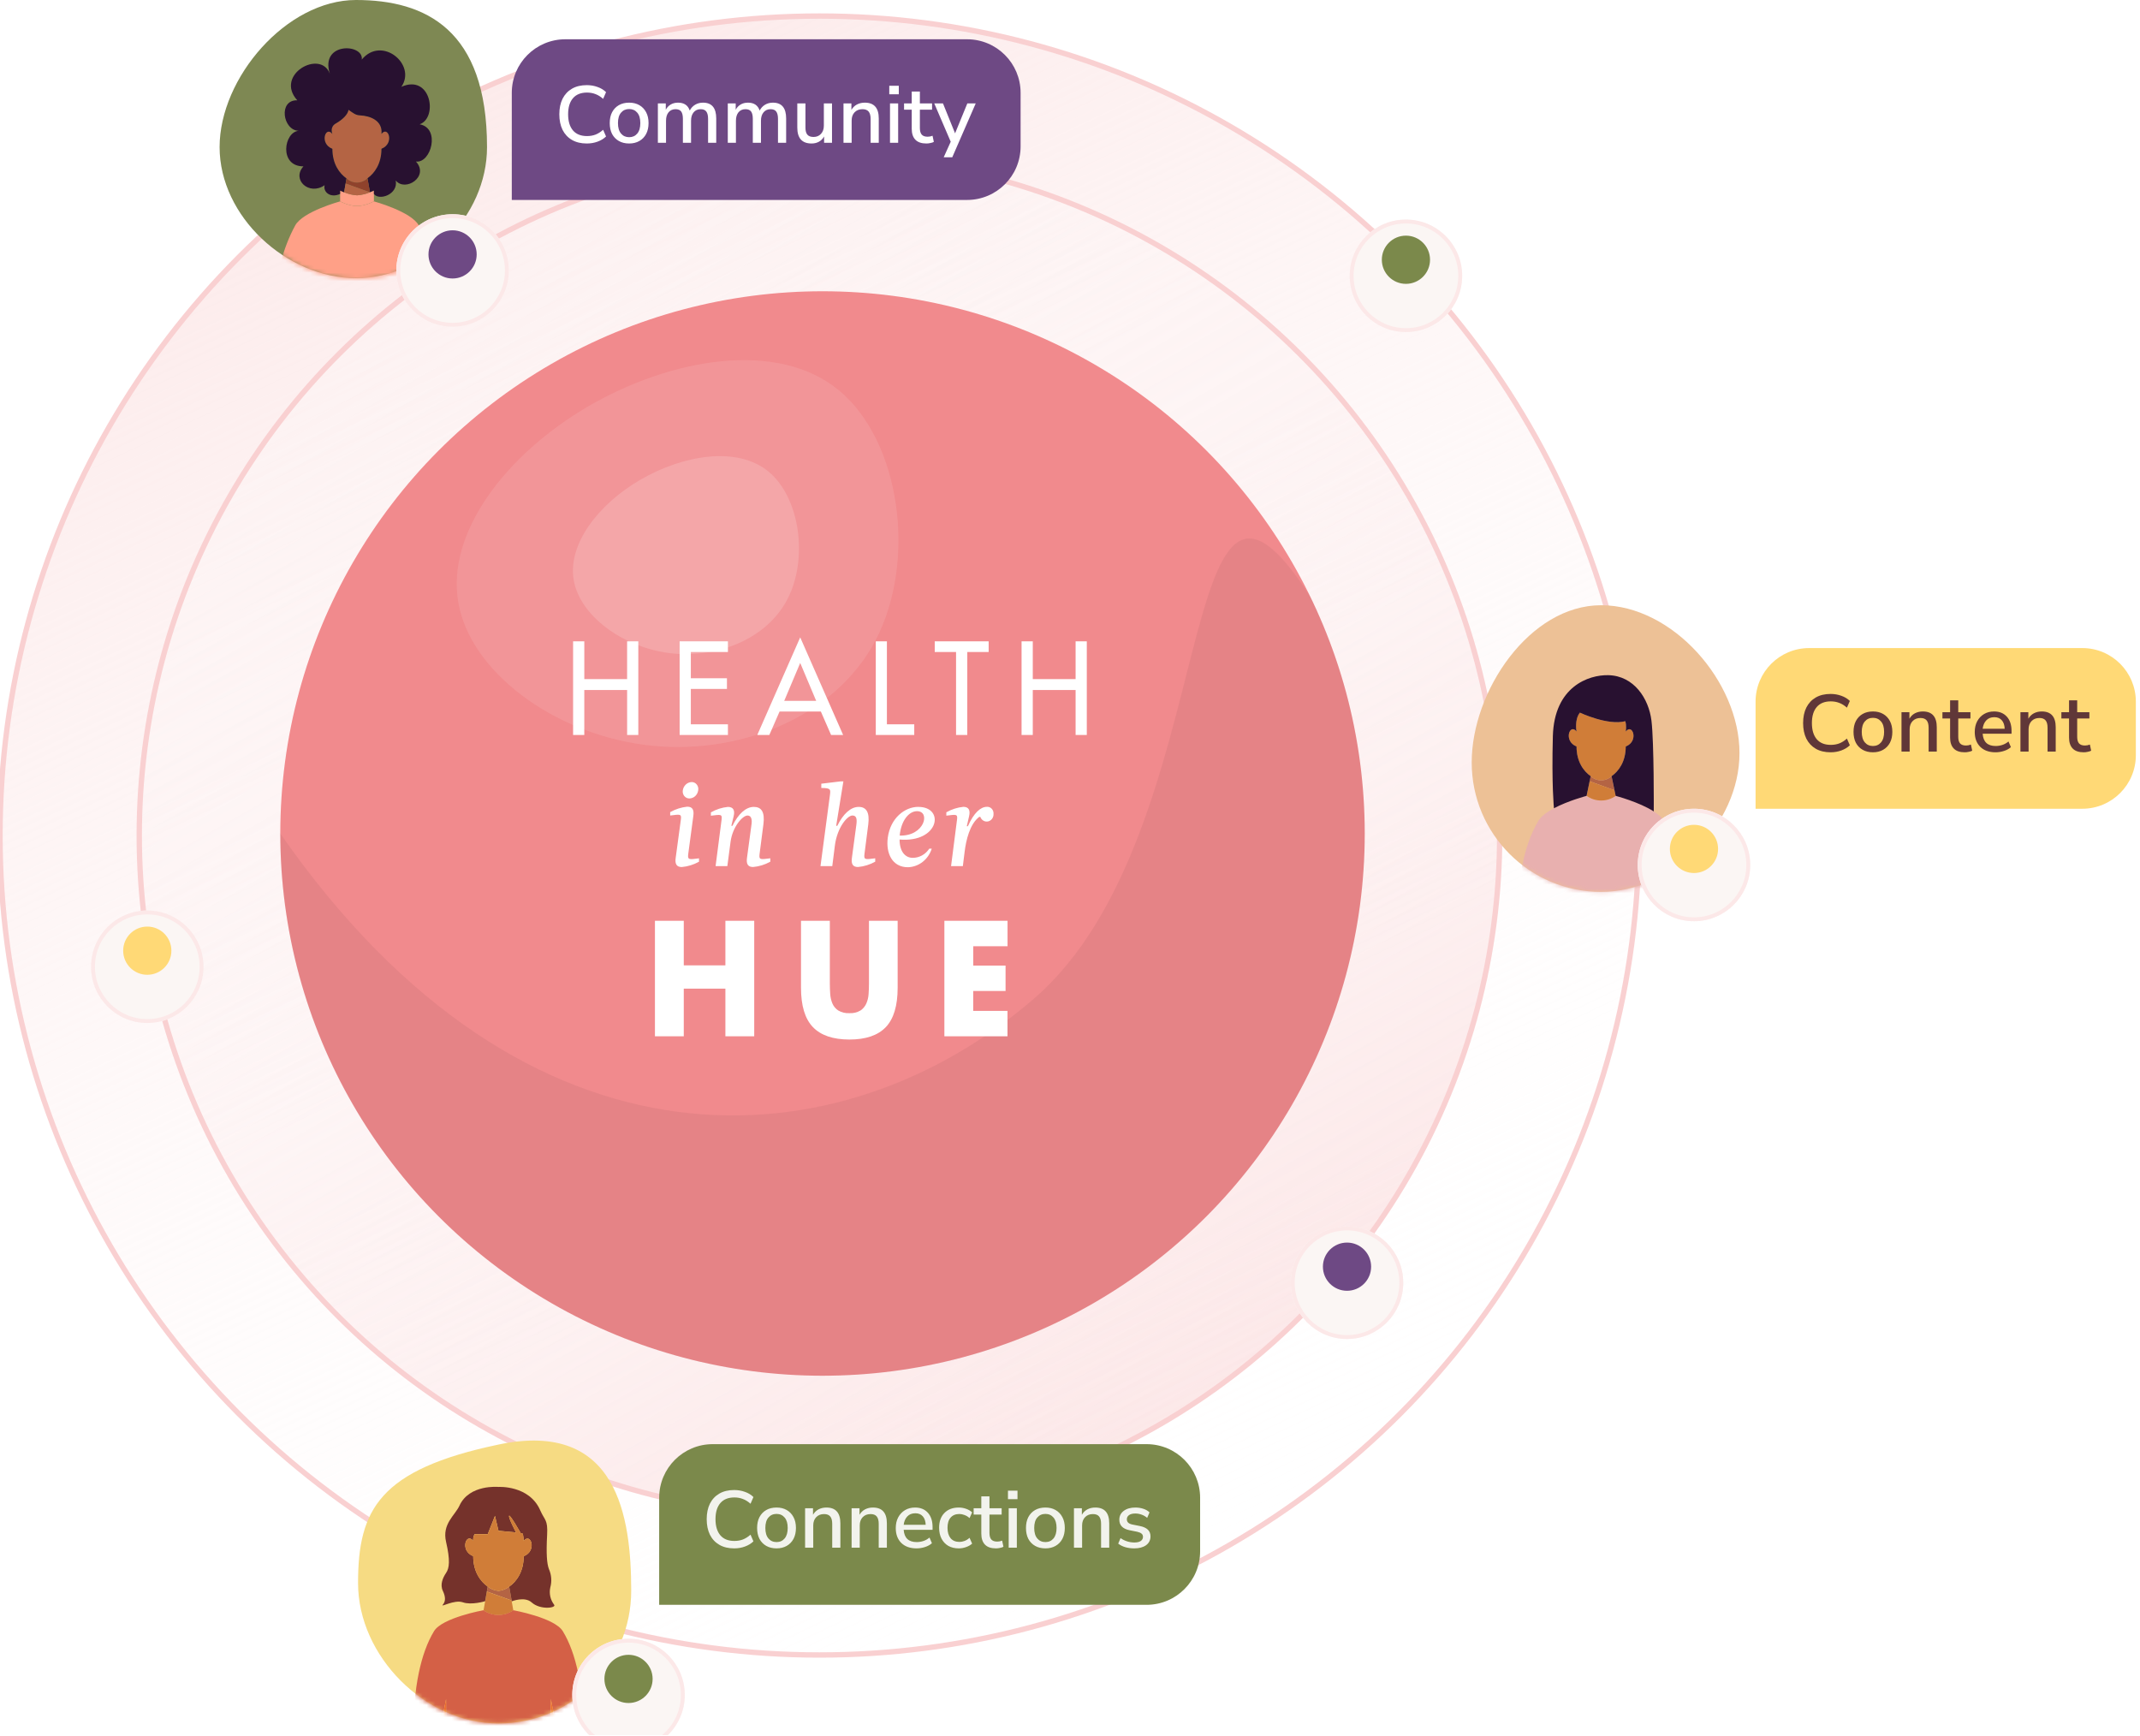
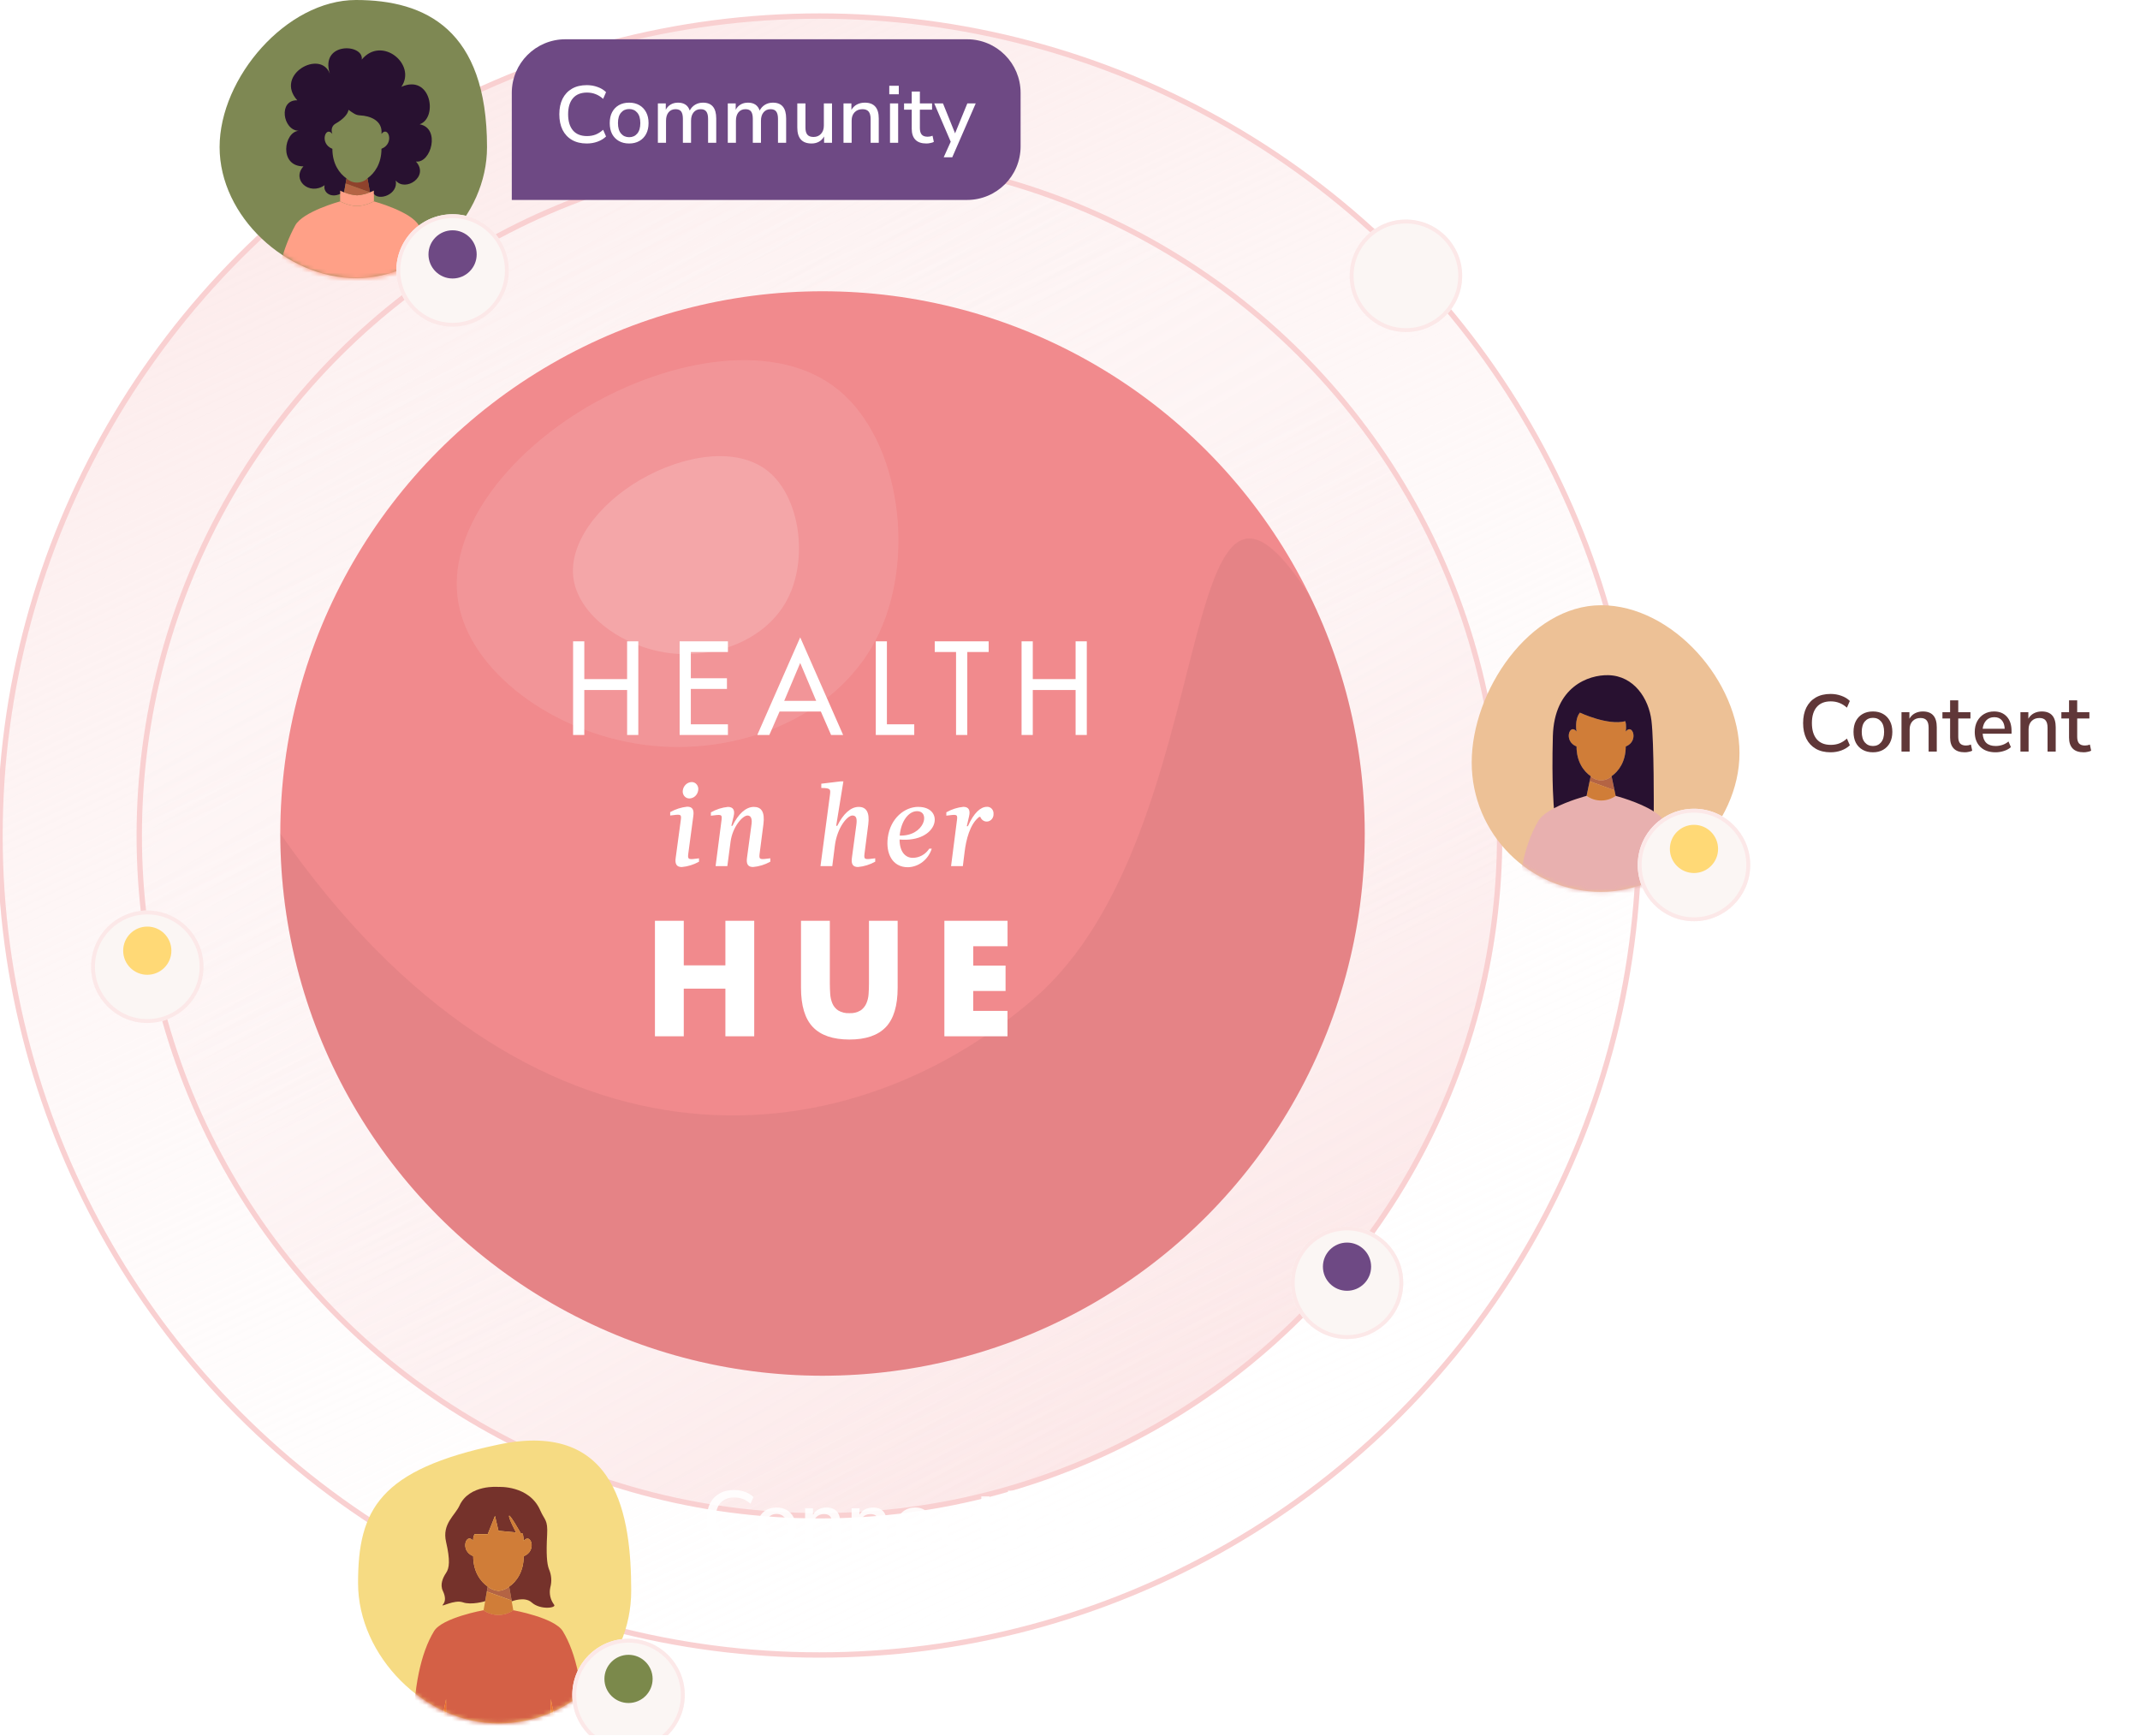
<svg xmlns="http://www.w3.org/2000/svg" width="514" height="417" viewBox="0 0 514 417" fill="none">
  <g clip-path="url(#clip0_7330_154332)">
    <circle cx="196.823" cy="200.678" r="196.823" fill="url(#paint0_linear_7330_154332)" fill-opacity="0.9" stroke="#F9D0D1" stroke-width="1.286" />
    <ellipse cx="196.823" cy="200.679" rx="163.376" ry="163.376" transform="rotate(90 196.823 200.679)" fill="url(#paint1_linear_7330_154332)" fill-opacity="0.5" stroke="#F9D0D1" stroke-width="1.286" />
    <circle cx="197.557" cy="200.191" r="130.235" fill="#F18A8D" />
    <path d="M210.334 153.707C200.505 172.605 176.743 181.726 154.951 178.918C133.028 176.115 113.012 161.45 110.083 144.721C107.153 127.991 121.441 109.193 141.309 97.593C161.308 85.989 186.757 81.588 201.502 93.759C216.315 105.993 220.226 134.741 210.334 153.707Z" fill="white" fill-opacity="0.1" />
    <path d="M189.112 143.953C184.082 153.625 171.92 158.293 160.767 156.856C149.547 155.422 139.303 147.916 137.803 139.354C136.304 130.792 143.616 121.171 153.785 115.234C164.021 109.295 177.045 107.043 184.592 113.272C192.173 119.533 194.175 134.246 189.112 143.953Z" fill="white" fill-opacity="0.16" />
    <path d="M327.792 200.192C327.792 272.119 269.484 330.428 197.557 330.428C125.63 330.428 67.322 272.119 67.322 200.192C126.711 285.584 201.967 279.796 248.278 239.916C294.589 200.036 281.082 90.69 314.793 143.434C323.121 160.58 327.792 179.834 327.792 200.192Z" fill="#603738" fill-opacity="0.08" />
    <path d="M228.433 208.021H231.265L231.685 204.621C232.03 201.777 232.946 197.9 235.199 196.2H235.461C235.6 196.59 235.867 196.915 236.212 197.114C236.558 197.313 236.959 197.374 237.342 197.285C237.726 197.196 238.067 196.964 238.304 196.63C238.54 196.296 238.656 195.884 238.63 195.467C238.645 195.238 238.613 195.008 238.536 194.793C238.459 194.579 238.339 194.385 238.184 194.225C238.029 194.065 237.843 193.943 237.64 193.868C237.436 193.792 237.219 193.765 237.004 193.788C235.564 193.788 233.911 195.188 232.471 198.45H232.209L232.76 196.046C233.105 194.58 232.657 193.788 231.382 193.788C229.952 193.935 228.564 194.381 227.297 195.1V195.906C229.625 195.628 230.052 195.467 229.866 196.859L228.433 208.021ZM220.262 194.829C223.562 194.829 222.067 200.875 216.094 200.692C216.431 197.072 218.319 194.829 220.262 194.829ZM220.551 193.796C217.355 193.796 213.868 196.449 213.234 201.183C212.738 204.95 214.309 208.293 218.057 208.293C219.328 208.265 220.56 207.823 221.586 207.026C222.613 206.229 223.384 205.115 223.797 203.836H223.197C222.75 204.519 222.155 205.075 221.461 205.458C220.767 205.841 219.996 206.039 219.215 206.035C217.485 206.035 216.066 204.613 216.066 201.638C225.581 202.444 227.021 193.803 220.579 193.803L220.551 193.796ZM208.549 197.988C208.915 195.056 208.046 193.803 206.241 193.803C204.326 193.803 202.521 195.481 201.101 198.347H200.84L202.569 187.676H201.88L197.264 188.233V189.259C199.627 189.259 199.496 189.625 199.331 191.018L197.071 208.021H199.903L200.53 203.06C201.081 198.765 203.513 195.87 204.746 195.87C205.69 195.87 205.876 196.647 205.69 198.068L204.615 206.042C204.409 207.508 204.829 208.241 206.083 208.241C207.527 208.112 208.933 207.676 210.217 206.959V206.152C207.888 206.431 207.461 206.57 207.626 205.178L208.549 197.988ZM183.36 197.988C183.76 194.924 182.816 193.803 181.059 193.803C179.144 193.803 177.338 195.481 175.919 198.347H175.657L176.209 196.06C176.574 194.594 176.105 193.803 174.831 193.803C173.401 193.95 172.012 194.396 170.745 195.115V195.921C173.074 195.642 173.501 195.481 173.315 196.874L171.875 208.021H174.7L175.464 202.224C175.933 198.559 178.372 195.87 179.55 195.87C180.57 195.87 180.652 197.064 180.494 198.068L179.419 206.042C179.213 207.508 179.626 208.241 180.887 208.241C182.331 208.112 183.737 207.676 185.021 206.959V206.152C182.692 206.431 182.265 206.57 182.43 205.178L183.36 197.988ZM162.291 206.05C162.084 207.516 162.505 208.249 163.759 208.249C165.203 208.119 166.609 207.683 167.893 206.966V206.16C165.557 206.438 165.137 206.578 165.295 205.185L166.528 195.987C166.735 194.477 166.315 193.752 165.061 193.752C163.629 193.899 162.238 194.345 160.968 195.063V195.87C163.304 195.591 163.724 195.43 163.538 196.822L162.291 206.05ZM164 189.816C163.96 190.06 163.971 190.311 164.034 190.551C164.097 190.79 164.209 191.011 164.362 191.199C164.515 191.386 164.705 191.535 164.919 191.634C165.133 191.733 165.365 191.781 165.598 191.773C166.109 191.763 166.601 191.562 166.986 191.203C167.37 190.845 167.623 190.354 167.7 189.816C167.743 189.572 167.734 189.321 167.675 189.082C167.615 188.842 167.506 188.619 167.356 188.43C167.205 188.24 167.017 188.089 166.805 187.986C166.593 187.884 166.362 187.833 166.129 187.837C165.613 187.852 165.118 188.058 164.73 188.419C164.341 188.78 164.083 189.274 164 189.816Z" fill="white" />
    <path d="M241.998 221.159H226.827V248.904H241.986V242.796H233.752V238.01H241.524V231.919H233.764V227.267H241.998V221.159ZM192.39 221.159V237.24C192.39 241.558 193.345 244.709 195.254 246.695C197.164 248.681 200.084 249.675 204.015 249.678C207.949 249.678 210.864 248.684 212.76 246.695C214.656 244.706 215.604 241.555 215.604 237.24V221.159H208.715V236.245C208.715 237.056 208.687 237.88 208.626 238.73C208.579 239.523 208.394 240.302 208.08 241.026C207.775 241.71 207.29 242.29 206.682 242.7C205.871 243.177 204.945 243.4 204.015 243.344C203.08 243.399 202.15 243.175 201.332 242.7C200.718 242.298 200.231 241.716 199.934 241.026C199.631 240.299 199.452 239.521 199.404 238.73C199.348 237.893 199.315 237.056 199.315 236.245V221.159H192.39ZM164.233 221.159H157.308V248.904H164.233V237.458H174.23V248.904H181.155V221.159H174.23V231.865H164.233V221.159Z" fill="white" />
    <path d="M248.062 163.106V154.037H245.367V176.535H248.062V165.725H258.345V176.527H261.036V154.037H258.345V163.106H248.062ZM232.332 156.605H237.462V154.037H224.511V156.605H229.633V176.535H232.324L232.332 156.605ZM213.023 154.037H210.352V176.535H219.591V173.967H213.023V154.037ZM196.036 168.332H188.36L192.2 159.228L196.036 168.332ZM197.157 170.896L199.619 176.535H202.511L192.2 153.083L181.885 176.535H184.781L187.243 170.896H197.157ZM163.239 176.535H174.839V173.967H165.93V165.466H174.602V162.901H165.93V156.605H174.839V154.037H163.239V176.535ZM140.343 163.106V154.037H137.648V176.535H140.339V165.725H150.626V176.527H153.313V154.037H150.622V163.106H140.343Z" fill="white" />
    <g filter="url(#filter0_d_7330_154332)">
      <circle cx="35.377" cy="228.338" r="13.507" fill="#FBF6F4" />
      <circle cx="35.377" cy="228.338" r="13.04" stroke="#FCE8E8" stroke-width="0.934" />
    </g>
    <circle cx="35.376" cy="228.337" r="5.789" fill="#FFD976" />
-     <path d="M158.324 359.724C158.324 352.619 164.084 346.859 171.188 346.859H275.389C282.493 346.859 288.253 352.619 288.253 359.724V372.588C288.253 379.693 282.493 385.452 275.389 385.452H158.324V359.724Z" fill="#7B894B" />
-     <path d="M176.331 371.893C174.948 371.893 173.766 371.609 172.784 371.04C171.801 370.472 171.045 369.664 170.515 368.617C169.998 367.557 169.74 366.31 169.74 364.875C169.74 363.441 169.998 362.2 170.515 361.153C171.045 360.106 171.801 359.299 172.784 358.73C173.766 358.161 174.948 357.877 176.331 357.877C177.262 357.877 178.128 358.026 178.929 358.323C179.743 358.607 180.422 359.021 180.965 359.563L180.267 361.173C179.672 360.643 179.058 360.261 178.425 360.029C177.805 359.783 177.126 359.66 176.39 359.66C174.916 359.66 173.792 360.113 173.016 361.017C172.241 361.922 171.853 363.208 171.853 364.875C171.853 366.543 172.241 367.835 173.016 368.753C173.792 369.657 174.916 370.11 176.39 370.11C177.126 370.11 177.805 369.993 178.425 369.761C179.058 369.515 179.672 369.127 180.267 368.598L180.965 370.207C180.422 370.737 179.743 371.15 178.929 371.447C178.128 371.745 177.262 371.893 176.331 371.893ZM186.521 371.893C185.565 371.893 184.738 371.693 184.04 371.292C183.342 370.892 182.799 370.329 182.411 369.606C182.037 368.869 181.849 367.997 181.849 366.988C181.849 365.98 182.037 365.114 182.411 364.391C182.799 363.654 183.342 363.085 184.04 362.685C184.738 362.284 185.565 362.084 186.521 362.084C187.452 362.084 188.266 362.284 188.964 362.685C189.662 363.085 190.205 363.654 190.592 364.391C190.98 365.114 191.174 365.98 191.174 366.988C191.174 367.997 190.98 368.869 190.592 369.606C190.205 370.329 189.662 370.892 188.964 371.292C188.266 371.693 187.452 371.893 186.521 371.893ZM186.521 370.381C187.323 370.381 187.969 370.09 188.46 369.509C188.951 368.927 189.197 368.087 189.197 366.988C189.197 365.89 188.951 365.056 188.46 364.488C187.969 363.906 187.323 363.615 186.521 363.615C185.707 363.615 185.054 363.906 184.563 364.488C184.072 365.056 183.827 365.89 183.827 366.988C183.827 368.087 184.072 368.927 184.563 369.509C185.054 370.09 185.707 370.381 186.521 370.381ZM193.373 371.719V362.258H195.273V363.828C195.596 363.26 196.035 362.827 196.591 362.53C197.16 362.232 197.793 362.084 198.491 362.084C200.727 362.084 201.845 363.35 201.845 365.883V371.719H199.887V366C199.887 365.186 199.725 364.591 199.402 364.216C199.092 363.841 198.601 363.654 197.929 363.654C197.14 363.654 196.507 363.906 196.029 364.41C195.564 364.901 195.331 365.554 195.331 366.368V371.719H193.373ZM204.543 371.719V362.258H206.443V363.828C206.766 363.26 207.205 362.827 207.761 362.53C208.33 362.232 208.963 362.084 209.661 362.084C211.897 362.084 213.015 363.35 213.015 365.883V371.719H211.057V366C211.057 365.186 210.895 364.591 210.572 364.216C210.262 363.841 209.771 363.654 209.099 363.654C208.31 363.654 207.677 363.906 207.199 364.41C206.734 364.901 206.501 365.554 206.501 366.368V371.719H204.543ZM220.152 371.893C218.601 371.893 217.38 371.46 216.488 370.594C215.597 369.715 215.151 368.52 215.151 367.008C215.151 366.039 215.344 365.186 215.732 364.449C216.133 363.699 216.682 363.118 217.38 362.704C218.078 362.291 218.879 362.084 219.784 362.084C221.089 362.084 222.117 362.504 222.866 363.344C223.616 364.171 223.991 365.315 223.991 366.775V367.434H217.05C217.193 369.399 218.233 370.381 220.172 370.381C220.715 370.381 221.244 370.297 221.761 370.129C222.291 369.961 222.789 369.683 223.254 369.295L223.836 370.652C223.409 371.04 222.86 371.344 222.188 371.564C221.516 371.783 220.837 371.893 220.152 371.893ZM219.862 363.46C219.047 363.46 218.401 363.712 217.923 364.216C217.445 364.72 217.154 365.392 217.05 366.232H222.343C222.304 365.354 222.072 364.675 221.645 364.197C221.219 363.706 220.624 363.46 219.862 363.46ZM230.293 371.893C229.324 371.893 228.484 371.693 227.773 371.292C227.075 370.879 226.533 370.304 226.145 369.567C225.757 368.817 225.563 367.938 225.563 366.93C225.563 365.431 225.99 364.249 226.843 363.383C227.696 362.517 228.846 362.084 230.293 362.084C230.888 362.084 231.476 362.187 232.058 362.394C232.639 362.601 233.117 362.885 233.492 363.247L232.872 364.623C232.51 364.287 232.109 364.042 231.67 363.887C231.243 363.719 230.836 363.635 230.449 363.635C229.531 363.635 228.82 363.925 228.316 364.507C227.825 365.076 227.579 365.89 227.579 366.95C227.579 368.009 227.825 368.843 228.316 369.451C228.82 370.045 229.531 370.342 230.449 370.342C230.836 370.342 231.243 370.265 231.67 370.11C232.109 369.942 232.51 369.69 232.872 369.354L233.492 370.749C233.117 371.098 232.633 371.376 232.038 371.583C231.457 371.79 230.875 371.893 230.293 371.893ZM239.226 371.893C238.037 371.893 237.152 371.59 236.57 370.982C235.989 370.375 235.698 369.496 235.698 368.346V363.77H233.856V362.258H235.698V359.408H237.656V362.258H240.583V363.77H237.656V368.19C237.656 368.875 237.798 369.392 238.082 369.741C238.38 370.09 238.858 370.265 239.517 370.265C239.724 370.265 239.924 370.245 240.118 370.207C240.312 370.155 240.506 370.097 240.7 370.032L241.01 371.505C240.816 371.622 240.544 371.712 240.196 371.777C239.86 371.854 239.536 371.893 239.226 371.893ZM242.1 360.068V358.032H244.388V360.068H242.1ZM242.274 371.719V362.258H244.232V371.719H242.274ZM251.098 371.893C250.142 371.893 249.315 371.693 248.617 371.292C247.919 370.892 247.376 370.329 246.988 369.606C246.614 368.869 246.426 367.997 246.426 366.988C246.426 365.98 246.614 365.114 246.988 364.391C247.376 363.654 247.919 363.085 248.617 362.685C249.315 362.284 250.142 362.084 251.098 362.084C252.029 362.084 252.843 362.284 253.541 362.685C254.239 363.085 254.782 363.654 255.17 364.391C255.557 365.114 255.751 365.98 255.751 366.988C255.751 367.997 255.557 368.869 255.17 369.606C254.782 370.329 254.239 370.892 253.541 371.292C252.843 371.693 252.029 371.893 251.098 371.893ZM251.098 370.381C251.9 370.381 252.546 370.09 253.037 369.509C253.528 368.927 253.774 368.087 253.774 366.988C253.774 365.89 253.528 365.056 253.037 364.488C252.546 363.906 251.9 363.615 251.098 363.615C250.284 363.615 249.632 363.906 249.14 364.488C248.649 365.056 248.404 365.89 248.404 366.988C248.404 368.087 248.649 368.927 249.14 369.509C249.632 370.09 250.284 370.381 251.098 370.381ZM257.95 371.719V362.258H259.85V363.828C260.173 363.26 260.613 362.827 261.168 362.53C261.737 362.232 262.37 362.084 263.068 362.084C265.304 362.084 266.422 363.35 266.422 365.883V371.719H264.464V366C264.464 365.186 264.302 364.591 263.979 364.216C263.669 363.841 263.178 363.654 262.506 363.654C261.718 363.654 261.084 363.906 260.606 364.41C260.141 364.901 259.908 365.554 259.908 366.368V371.719H257.95ZM272.435 371.893C271.66 371.893 270.936 371.796 270.264 371.602C269.592 371.396 269.03 371.111 268.577 370.749L269.139 369.431C269.618 369.767 270.141 370.026 270.71 370.207C271.291 370.388 271.873 370.478 272.454 370.478C273.139 370.478 273.656 370.355 274.005 370.11C274.354 369.864 274.529 369.535 274.529 369.121C274.529 368.785 274.412 368.526 274.18 368.346C273.947 368.152 273.598 368.003 273.133 367.9L271.291 367.531C269.663 367.195 268.849 366.355 268.849 365.011C268.849 364.119 269.204 363.408 269.915 362.879C270.626 362.349 271.556 362.084 272.706 362.084C273.366 362.084 273.992 362.181 274.587 362.375C275.194 362.568 275.698 362.859 276.099 363.247L275.537 364.565C275.149 364.229 274.703 363.971 274.199 363.79C273.695 363.609 273.198 363.518 272.706 363.518C272.034 363.518 271.524 363.648 271.175 363.906C270.826 364.152 270.652 364.488 270.652 364.914C270.652 365.56 271.078 365.974 271.931 366.155L273.773 366.523C274.613 366.691 275.246 366.976 275.673 367.376C276.112 367.777 276.332 368.32 276.332 369.005C276.332 369.909 275.976 370.62 275.265 371.137C274.555 371.641 273.611 371.893 272.435 371.893Z" fill="white" fill-opacity="0.9" />
+     <path d="M176.331 371.893C174.948 371.893 173.766 371.609 172.784 371.04C171.801 370.472 171.045 369.664 170.515 368.617C169.998 367.557 169.74 366.31 169.74 364.875C169.74 363.441 169.998 362.2 170.515 361.153C171.045 360.106 171.801 359.299 172.784 358.73C173.766 358.161 174.948 357.877 176.331 357.877C177.262 357.877 178.128 358.026 178.929 358.323C179.743 358.607 180.422 359.021 180.965 359.563L180.267 361.173C179.672 360.643 179.058 360.261 178.425 360.029C177.805 359.783 177.126 359.66 176.39 359.66C174.916 359.66 173.792 360.113 173.016 361.017C172.241 361.922 171.853 363.208 171.853 364.875C173.792 369.657 174.916 370.11 176.39 370.11C177.126 370.11 177.805 369.993 178.425 369.761C179.058 369.515 179.672 369.127 180.267 368.598L180.965 370.207C180.422 370.737 179.743 371.15 178.929 371.447C178.128 371.745 177.262 371.893 176.331 371.893ZM186.521 371.893C185.565 371.893 184.738 371.693 184.04 371.292C183.342 370.892 182.799 370.329 182.411 369.606C182.037 368.869 181.849 367.997 181.849 366.988C181.849 365.98 182.037 365.114 182.411 364.391C182.799 363.654 183.342 363.085 184.04 362.685C184.738 362.284 185.565 362.084 186.521 362.084C187.452 362.084 188.266 362.284 188.964 362.685C189.662 363.085 190.205 363.654 190.592 364.391C190.98 365.114 191.174 365.98 191.174 366.988C191.174 367.997 190.98 368.869 190.592 369.606C190.205 370.329 189.662 370.892 188.964 371.292C188.266 371.693 187.452 371.893 186.521 371.893ZM186.521 370.381C187.323 370.381 187.969 370.09 188.46 369.509C188.951 368.927 189.197 368.087 189.197 366.988C189.197 365.89 188.951 365.056 188.46 364.488C187.969 363.906 187.323 363.615 186.521 363.615C185.707 363.615 185.054 363.906 184.563 364.488C184.072 365.056 183.827 365.89 183.827 366.988C183.827 368.087 184.072 368.927 184.563 369.509C185.054 370.09 185.707 370.381 186.521 370.381ZM193.373 371.719V362.258H195.273V363.828C195.596 363.26 196.035 362.827 196.591 362.53C197.16 362.232 197.793 362.084 198.491 362.084C200.727 362.084 201.845 363.35 201.845 365.883V371.719H199.887V366C199.887 365.186 199.725 364.591 199.402 364.216C199.092 363.841 198.601 363.654 197.929 363.654C197.14 363.654 196.507 363.906 196.029 364.41C195.564 364.901 195.331 365.554 195.331 366.368V371.719H193.373ZM204.543 371.719V362.258H206.443V363.828C206.766 363.26 207.205 362.827 207.761 362.53C208.33 362.232 208.963 362.084 209.661 362.084C211.897 362.084 213.015 363.35 213.015 365.883V371.719H211.057V366C211.057 365.186 210.895 364.591 210.572 364.216C210.262 363.841 209.771 363.654 209.099 363.654C208.31 363.654 207.677 363.906 207.199 364.41C206.734 364.901 206.501 365.554 206.501 366.368V371.719H204.543ZM220.152 371.893C218.601 371.893 217.38 371.46 216.488 370.594C215.597 369.715 215.151 368.52 215.151 367.008C215.151 366.039 215.344 365.186 215.732 364.449C216.133 363.699 216.682 363.118 217.38 362.704C218.078 362.291 218.879 362.084 219.784 362.084C221.089 362.084 222.117 362.504 222.866 363.344C223.616 364.171 223.991 365.315 223.991 366.775V367.434H217.05C217.193 369.399 218.233 370.381 220.172 370.381C220.715 370.381 221.244 370.297 221.761 370.129C222.291 369.961 222.789 369.683 223.254 369.295L223.836 370.652C223.409 371.04 222.86 371.344 222.188 371.564C221.516 371.783 220.837 371.893 220.152 371.893ZM219.862 363.46C219.047 363.46 218.401 363.712 217.923 364.216C217.445 364.72 217.154 365.392 217.05 366.232H222.343C222.304 365.354 222.072 364.675 221.645 364.197C221.219 363.706 220.624 363.46 219.862 363.46ZM230.293 371.893C229.324 371.893 228.484 371.693 227.773 371.292C227.075 370.879 226.533 370.304 226.145 369.567C225.757 368.817 225.563 367.938 225.563 366.93C225.563 365.431 225.99 364.249 226.843 363.383C227.696 362.517 228.846 362.084 230.293 362.084C230.888 362.084 231.476 362.187 232.058 362.394C232.639 362.601 233.117 362.885 233.492 363.247L232.872 364.623C232.51 364.287 232.109 364.042 231.67 363.887C231.243 363.719 230.836 363.635 230.449 363.635C229.531 363.635 228.82 363.925 228.316 364.507C227.825 365.076 227.579 365.89 227.579 366.95C227.579 368.009 227.825 368.843 228.316 369.451C228.82 370.045 229.531 370.342 230.449 370.342C230.836 370.342 231.243 370.265 231.67 370.11C232.109 369.942 232.51 369.69 232.872 369.354L233.492 370.749C233.117 371.098 232.633 371.376 232.038 371.583C231.457 371.79 230.875 371.893 230.293 371.893ZM239.226 371.893C238.037 371.893 237.152 371.59 236.57 370.982C235.989 370.375 235.698 369.496 235.698 368.346V363.77H233.856V362.258H235.698V359.408H237.656V362.258H240.583V363.77H237.656V368.19C237.656 368.875 237.798 369.392 238.082 369.741C238.38 370.09 238.858 370.265 239.517 370.265C239.724 370.265 239.924 370.245 240.118 370.207C240.312 370.155 240.506 370.097 240.7 370.032L241.01 371.505C240.816 371.622 240.544 371.712 240.196 371.777C239.86 371.854 239.536 371.893 239.226 371.893ZM242.1 360.068V358.032H244.388V360.068H242.1ZM242.274 371.719V362.258H244.232V371.719H242.274ZM251.098 371.893C250.142 371.893 249.315 371.693 248.617 371.292C247.919 370.892 247.376 370.329 246.988 369.606C246.614 368.869 246.426 367.997 246.426 366.988C246.426 365.98 246.614 365.114 246.988 364.391C247.376 363.654 247.919 363.085 248.617 362.685C249.315 362.284 250.142 362.084 251.098 362.084C252.029 362.084 252.843 362.284 253.541 362.685C254.239 363.085 254.782 363.654 255.17 364.391C255.557 365.114 255.751 365.98 255.751 366.988C255.751 367.997 255.557 368.869 255.17 369.606C254.782 370.329 254.239 370.892 253.541 371.292C252.843 371.693 252.029 371.893 251.098 371.893ZM251.098 370.381C251.9 370.381 252.546 370.09 253.037 369.509C253.528 368.927 253.774 368.087 253.774 366.988C253.774 365.89 253.528 365.056 253.037 364.488C252.546 363.906 251.9 363.615 251.098 363.615C250.284 363.615 249.632 363.906 249.14 364.488C248.649 365.056 248.404 365.89 248.404 366.988C248.404 368.087 248.649 368.927 249.14 369.509C249.632 370.09 250.284 370.381 251.098 370.381ZM257.95 371.719V362.258H259.85V363.828C260.173 363.26 260.613 362.827 261.168 362.53C261.737 362.232 262.37 362.084 263.068 362.084C265.304 362.084 266.422 363.35 266.422 365.883V371.719H264.464V366C264.464 365.186 264.302 364.591 263.979 364.216C263.669 363.841 263.178 363.654 262.506 363.654C261.718 363.654 261.084 363.906 260.606 364.41C260.141 364.901 259.908 365.554 259.908 366.368V371.719H257.95ZM272.435 371.893C271.66 371.893 270.936 371.796 270.264 371.602C269.592 371.396 269.03 371.111 268.577 370.749L269.139 369.431C269.618 369.767 270.141 370.026 270.71 370.207C271.291 370.388 271.873 370.478 272.454 370.478C273.139 370.478 273.656 370.355 274.005 370.11C274.354 369.864 274.529 369.535 274.529 369.121C274.529 368.785 274.412 368.526 274.18 368.346C273.947 368.152 273.598 368.003 273.133 367.9L271.291 367.531C269.663 367.195 268.849 366.355 268.849 365.011C268.849 364.119 269.204 363.408 269.915 362.879C270.626 362.349 271.556 362.084 272.706 362.084C273.366 362.084 273.992 362.181 274.587 362.375C275.194 362.568 275.698 362.859 276.099 363.247L275.537 364.565C275.149 364.229 274.703 363.971 274.199 363.79C273.695 363.609 273.198 363.518 272.706 363.518C272.034 363.518 271.524 363.648 271.175 363.906C270.826 364.152 270.652 364.488 270.652 364.914C270.652 365.56 271.078 365.974 271.931 366.155L273.773 366.523C274.613 366.691 275.246 366.976 275.673 367.376C276.112 367.777 276.332 368.32 276.332 369.005C276.332 369.909 275.976 370.62 275.265 371.137C274.555 371.641 273.611 371.893 272.435 371.893Z" fill="white" fill-opacity="0.9" />
    <path d="M119.728 413.952C137.334 413.952 151.607 399.679 151.607 382.072C151.607 364.465 148.373 340.95 119.728 346.958C91.082 352.966 86 362.616 86 380.222C86 397.829 102.121 413.952 119.728 413.952Z" fill="#F6DB83" />
    <mask id="mask0_7330_154332" style="mask-type:alpha" maskUnits="userSpaceOnUse" x="87" y="350" width="65" height="64">
      <path d="M119.726 413.95C137.333 413.95 151.606 399.677 151.606 382.07C151.606 364.464 137.333 350.191 119.726 350.191C102.12 350.191 87.847 364.464 87.847 382.07C87.847 399.677 102.12 413.95 119.726 413.95Z" fill="#F6DB83" />
    </mask>
    <g mask="url(#mask0_7330_154332)">
      <path d="M122.299 381.092C121.553 381.666 120.661 382.02 119.725 382.114C118.788 382.02 117.896 381.666 117.15 381.092L116.943 382.257L122.892 384.403L122.299 381.092Z" fill="#B46444" />
      <path d="M122.892 384.418L116.942 382.272L116.524 384.629L116.141 386.774C117.187 387.513 118.436 387.91 119.717 387.91C120.997 387.91 122.246 387.513 123.292 386.774L122.91 384.629L122.892 384.418Z" fill="#D07D38" />
      <path d="M140.155 415.94H133.866L132.303 408.074V415.94H107.146V408.074L105.583 415.94H99.294C99.294 405.421 101.049 397.036 104.249 391.776C106.227 388.523 116.131 386.746 116.131 386.746C117.177 387.485 118.426 387.881 119.707 387.881C120.987 387.881 122.236 387.485 123.282 386.746C123.282 386.746 133.197 388.533 135.174 391.776C138.4 397.036 140.155 405.421 140.155 415.94Z" fill="#D46046" />
      <path d="M133.868 415.94H132.306V408.088L133.868 415.94Z" fill="#EC6D2E" />
      <path d="M107.145 408.088V415.94H105.582L107.145 408.088Z" fill="#EC6D2E" />
      <path d="M127.698 384.875C126.014 383.356 122.925 384.611 122.925 384.611L122.299 381.089C124.011 379.887 125.785 377.56 125.785 373.78C129.1 372.482 127.444 367.949 125.785 370.108C125.785 370.108 125.728 368.546 125.481 368.295L125.063 368.22C125.063 368.22 122.356 363.418 122.27 364.101C122.184 364.784 123.947 368.067 123.947 368.067L119.724 367.652L118.888 364.076L117.15 368.46H113.986C113.707 368.953 113.592 369.521 113.657 370.083C111.998 367.938 110.342 372.457 113.657 373.755C113.657 377.535 115.444 379.862 117.143 381.064L116.517 384.586C116.517 384.586 113.238 385.576 111.179 384.85C109.119 384.124 105.69 386.184 106.359 385.422C107.028 384.661 107.074 383.595 106.359 382.086C105.644 380.577 106.359 378.943 107.138 377.796C107.918 376.648 108.179 374.835 107.138 370.323C106.141 366 109.252 364.026 110.356 361.634C112.716 356.45 119.732 357.136 119.732 357.136C119.732 357.136 127.126 356.678 129.765 362.768C130.812 365.181 131.61 364.949 131.413 368.606C131.163 373.226 131.352 375.6 131.853 376.88C132.463 378.267 132.576 379.821 132.174 381.282C132.015 381.996 132.015 382.737 132.173 383.452C132.331 384.167 132.644 384.838 133.09 385.419C133.751 386.209 129.775 386.752 127.698 384.875Z" fill="#75322B" />
      <path d="M125.785 373.782C125.785 377.561 123.997 379.889 122.298 381.09C121.552 381.665 120.661 382.019 119.724 382.113C118.787 382.019 117.895 381.665 117.15 381.09C115.437 379.889 113.663 377.561 113.663 373.782C110.349 372.484 112.004 367.95 113.663 370.11C113.599 369.547 113.714 368.979 113.992 368.486H117.15L118.887 364.103L119.724 367.678L123.947 368.079C123.947 368.079 122.184 364.8 122.27 364.113C122.356 363.427 125.069 368.222 125.069 368.222L125.488 368.297C125.734 368.547 125.792 370.11 125.792 370.11C127.444 367.95 129.099 372.484 125.785 373.782Z" fill="#D07D38" />
    </g>
    <g filter="url(#filter1_d_7330_154332)">
      <circle cx="150.963" cy="403.246" r="13.507" fill="#FBF6F4" />
      <circle cx="150.963" cy="403.246" r="13.04" stroke="#FCE8E8" stroke-width="0.934" />
    </g>
    <circle cx="150.962" cy="403.245" r="5.789" fill="#7B894B" />
    <path d="M384.568 214.213C401.735 214.213 417.805 198.033 417.805 180.865C417.805 163.698 401.735 145.365 384.568 145.365C367.401 145.365 353.484 165.961 353.484 183.129C353.484 200.296 367.401 214.213 384.568 214.213Z" fill="#EDC196" />
    <mask id="mask1_7330_154332" style="mask-type:alpha" maskUnits="userSpaceOnUse" x="353" y="152" width="63" height="63">
      <path d="M384.569 214.213C401.736 214.213 415.653 200.296 415.653 183.129C415.653 165.962 401.736 152.045 384.569 152.045C367.402 152.045 353.485 165.962 353.485 183.129C353.485 200.296 367.402 214.213 384.569 214.213Z" fill="#F9EFE5" />
    </mask>
    <g mask="url(#mask1_7330_154332)">
      <path d="M404.506 219.625H398.358L396.834 211.967V219.625H372.304V211.967L370.779 219.625H364.646C364.646 209.367 366.444 202.368 369.478 197.176C370.143 196.037 371.585 195.019 373.235 194.135C376.697 192.298 381.076 191.154 381.076 191.154C382.096 191.879 383.317 192.269 384.569 192.269C385.821 192.269 387.041 191.879 388.062 191.154C388.062 191.154 393.67 192.621 397.211 194.893C398.29 195.587 399.178 196.353 399.66 197.176C402.687 202.36 404.506 209.367 404.506 219.625Z" fill="#E8B0AF" />
      <path d="M372.305 211.966V219.624H370.78L372.305 211.966Z" fill="#D08967" />
      <path d="M398.356 219.624H396.832V211.966L398.356 219.624Z" fill="#D08967" />
      <path d="M390.482 179.292C390.482 182.977 388.753 185.249 387.081 186.421C386.401 187.065 385.501 187.424 384.564 187.424C383.628 187.424 382.727 187.065 382.048 186.421C380.38 185.249 378.65 182.977 378.65 179.292C375.415 178.03 377.032 173.608 378.65 175.697C378.65 175.697 378.097 172.885 379.452 171.159C379.452 171.159 386.179 174.338 390.36 173.219C390.719 174.237 390.468 175.697 390.468 175.697C392.093 173.608 393.718 178.03 390.482 179.292Z" fill="#D07D38" />
      <path d="M387.08 186.423C386.4 187.067 385.5 187.426 384.564 187.426C383.627 187.426 382.727 187.067 382.047 186.423L381.795 187.635L387.77 189.81L387.08 186.423Z" fill="#B46444" />
      <path d="M381.807 187.637L381.088 191.156C382.108 191.882 383.329 192.271 384.581 192.271C385.833 192.271 387.053 191.882 388.074 191.156L387.793 189.812L381.807 187.637Z" fill="#D07D38" />
      <path d="M397.213 194.892C393.672 192.62 388.064 191.153 388.064 191.153L387.079 186.422C388.75 185.25 390.48 182.978 390.48 179.293C393.715 178.031 392.097 173.609 390.48 175.698C390.48 175.698 390.713 174.238 390.372 173.221C386.191 174.339 379.464 171.161 379.464 171.161C378.109 172.886 378.662 175.698 378.662 175.698C377.044 173.591 375.427 178.013 378.662 179.293C378.662 182.978 380.391 185.25 382.06 186.422L381.078 191.153C381.078 191.153 376.699 192.297 373.237 194.134C373.237 194.134 372.662 188.468 372.975 176.827C373.295 164.88 381.603 162.05 386.302 162.165C392.478 162.313 396.009 167.803 396.656 173.066C397.303 178.329 397.213 194.892 397.213 194.892Z" fill="#281130" />
    </g>
    <g filter="url(#filter2_d_7330_154332)">
      <circle cx="406.872" cy="203.896" r="13.507" fill="#FBF6F4" />
      <circle cx="406.872" cy="203.896" r="13.04" stroke="#FCE8E8" stroke-width="0.934" />
    </g>
    <circle cx="406.871" cy="203.896" r="5.789" fill="#FFD976" />
-     <path d="M421.666 168.519C421.666 161.414 427.426 155.655 434.53 155.655H500.138C507.242 155.655 513.002 161.414 513.002 168.519V181.383C513.002 188.488 507.242 194.247 500.138 194.247H421.666V168.519Z" fill="#FFD976" />
    <path d="M439.673 180.688C438.29 180.688 437.108 180.404 436.125 179.835C435.143 179.267 434.387 178.459 433.857 177.412C433.34 176.352 433.082 175.105 433.082 173.671C433.082 172.236 433.34 170.995 433.857 169.948C434.387 168.901 435.143 168.094 436.125 167.525C437.108 166.956 438.29 166.672 439.673 166.672C440.604 166.672 441.47 166.821 442.271 167.118C443.085 167.402 443.764 167.816 444.307 168.359L443.609 169.968C443.014 169.438 442.4 169.057 441.767 168.824C441.147 168.578 440.468 168.456 439.731 168.456C438.258 168.456 437.134 168.908 436.358 169.813C435.583 170.717 435.195 172.003 435.195 173.671C435.195 175.338 435.583 176.63 436.358 177.548C437.134 178.452 438.258 178.905 439.731 178.905C440.468 178.905 441.147 178.789 441.767 178.556C442.4 178.31 443.014 177.923 443.609 177.393L444.307 179.002C443.764 179.532 443.085 179.945 442.271 180.243C441.47 180.54 440.604 180.688 439.673 180.688ZM449.863 180.688C448.907 180.688 448.08 180.488 447.382 180.087C446.684 179.687 446.141 179.125 445.753 178.401C445.378 177.664 445.191 176.792 445.191 175.784C445.191 174.776 445.378 173.91 445.753 173.186C446.141 172.449 446.684 171.881 447.382 171.48C448.08 171.079 448.907 170.879 449.863 170.879C450.794 170.879 451.608 171.079 452.306 171.48C453.004 171.881 453.547 172.449 453.934 173.186C454.322 173.91 454.516 174.776 454.516 175.784C454.516 176.792 454.322 177.664 453.934 178.401C453.547 179.125 453.004 179.687 452.306 180.087C451.608 180.488 450.794 180.688 449.863 180.688ZM449.863 179.176C450.664 179.176 451.311 178.885 451.802 178.304C452.293 177.722 452.538 176.882 452.538 175.784C452.538 174.685 452.293 173.851 451.802 173.283C451.311 172.701 450.664 172.41 449.863 172.41C449.049 172.41 448.396 172.701 447.905 173.283C447.414 173.851 447.168 174.685 447.168 175.784C447.168 176.882 447.414 177.722 447.905 178.304C448.396 178.885 449.049 179.176 449.863 179.176ZM456.715 180.514V171.053H458.615V172.624C458.938 172.055 459.377 171.622 459.933 171.325C460.502 171.028 461.135 170.879 461.833 170.879C464.069 170.879 465.187 172.145 465.187 174.679V180.514H463.229V174.795C463.229 173.981 463.067 173.386 462.744 173.011C462.434 172.637 461.943 172.449 461.271 172.449C460.482 172.449 459.849 172.701 459.371 173.205C458.906 173.696 458.673 174.349 458.673 175.163V180.514H456.715ZM471.917 180.688C470.728 180.688 469.843 180.385 469.261 179.777C468.68 179.17 468.389 178.291 468.389 177.141V172.566H466.547V171.053H468.389V168.204H470.347V171.053H473.274V172.566H470.347V176.986C470.347 177.671 470.489 178.188 470.773 178.537C471.071 178.885 471.549 179.06 472.208 179.06C472.415 179.06 472.615 179.041 472.809 179.002C473.003 178.95 473.197 178.892 473.39 178.827L473.701 180.301C473.507 180.417 473.235 180.507 472.886 180.572C472.55 180.65 472.227 180.688 471.917 180.688ZM479.31 180.688C477.759 180.688 476.538 180.255 475.646 179.39C474.754 178.511 474.308 177.315 474.308 175.803C474.308 174.834 474.502 173.981 474.89 173.244C475.291 172.494 475.84 171.913 476.538 171.499C477.236 171.086 478.037 170.879 478.942 170.879C480.247 170.879 481.275 171.299 482.024 172.139C482.774 172.966 483.149 174.11 483.149 175.57V176.23H476.208C476.35 178.194 477.391 179.176 479.33 179.176C479.872 179.176 480.402 179.092 480.919 178.924C481.449 178.756 481.947 178.478 482.412 178.091L482.994 179.448C482.567 179.835 482.018 180.139 481.346 180.359C480.674 180.579 479.995 180.688 479.31 180.688ZM479.019 172.255C478.205 172.255 477.559 172.507 477.081 173.011C476.602 173.515 476.312 174.187 476.208 175.028H481.501C481.462 174.149 481.229 173.47 480.803 172.992C480.376 172.501 479.782 172.255 479.019 172.255ZM485.283 180.514V171.053H487.183V172.624C487.506 172.055 487.946 171.622 488.501 171.325C489.07 171.028 489.703 170.879 490.401 170.879C492.637 170.879 493.755 172.145 493.755 174.679V180.514H491.797V174.795C491.797 173.981 491.636 173.386 491.312 173.011C491.002 172.637 490.511 172.449 489.839 172.449C489.051 172.449 488.417 172.701 487.939 173.205C487.474 173.696 487.241 174.349 487.241 175.163V180.514H485.283ZM500.485 180.688C499.296 180.688 498.411 180.385 497.83 179.777C497.248 179.17 496.957 178.291 496.957 177.141V172.566H495.115V171.053H496.957V168.204H498.915V171.053H501.843V172.566H498.915V176.986C498.915 177.671 499.057 178.188 499.342 178.537C499.639 178.885 500.117 179.06 500.776 179.06C500.983 179.06 501.183 179.041 501.377 179.002C501.571 178.95 501.765 178.892 501.959 178.827L502.269 180.301C502.075 180.417 501.804 180.507 501.455 180.572C501.119 180.65 500.796 180.688 500.485 180.688Z" fill="#603738" />
    <path d="M85.504 66.803C102.175 66.803 116.976 52.002 116.976 35.331C116.976 7.075 102.175 0 85.504 0C68.833 0 52.745 18.66 52.745 35.331C52.745 52.002 68.833 66.803 85.504 66.803Z" fill="#7E8853" />
    <mask id="mask2_7330_154332" style="mask-type:alpha" maskUnits="userSpaceOnUse" x="54" y="4" width="63" height="63">
      <path d="M85.75 67C102.874 67 116.755 53.119 116.755 35.995C116.755 18.872 102.874 4.99 85.75 4.99C68.627 4.99 54.745 18.872 54.745 35.995C54.745 53.119 68.627 67 85.75 67Z" fill="#7E8853" />
    </mask>
    <g mask="url(#mask2_7330_154332)">
-       <path d="M91.623 35.75C91.623 39.404 89.917 41.662 88.263 42.84C87.586 43.487 86.686 43.85 85.749 43.854C84.813 43.858 83.91 43.503 83.227 42.862C81.562 41.691 79.835 39.426 79.835 35.75C76.609 34.492 78.22 30.085 79.835 32.179C79.813 32.132 79.129 30.521 80.664 29.659C82.198 28.798 83.572 27.511 83.707 26.387C84.914 27.22 85.394 27.667 86.507 27.721C88.877 27.831 91.961 28.947 91.623 32.172C93.234 30.081 94.848 34.492 91.623 35.75Z" fill="#B46444" />
      <path d="M105.637 76.761H99.521L98.001 69.126V76.761H73.501V69.126L71.993 76.761H65.866C65.866 66.529 68.047 59.406 70.905 54.149C72.723 50.796 81.694 48.367 81.694 48.367C81.694 48.367 83.73 49.48 85.733 49.48H85.766C87.769 49.48 89.809 48.367 89.809 48.367C89.809 48.367 98.761 50.796 100.598 54.149C103.47 59.395 105.637 66.519 105.637 76.761Z" fill="#FFA087" />
      <path d="M89.809 45.781V48.359C89.809 48.359 87.769 49.472 85.766 49.472H85.733C83.73 49.472 81.693 48.359 81.693 48.359V45.781C81.693 45.781 82.075 45.967 82.639 46.185C83.623 46.597 84.668 46.842 85.733 46.912H85.766C86.832 46.843 87.879 46.597 88.864 46.185C89.445 45.967 89.809 45.781 89.809 45.781Z" fill="#FFA087" />
      <path d="M100.796 29.856C105.243 28.3 103.52 17.697 96.404 20.849C100.127 15.454 91.677 8.505 86.896 14.305C87.401 10.432 76.795 10.025 79.224 17.715C77.016 11.748 65.865 17.937 71.402 24.093C66.81 23.947 67.886 31.296 71.74 31.423C68.203 31.649 66.908 39.957 72.882 39.957C69.973 43.182 74.275 47.066 77.973 44.48C77.551 46.164 79.427 47.651 81.689 46.571V45.775C81.689 45.775 82.071 45.96 82.634 46.178L83.227 42.855C81.562 41.684 79.834 39.419 79.834 35.743C76.609 34.485 78.22 30.078 79.834 32.172C79.813 32.125 79.129 30.514 80.663 29.652C82.198 28.791 83.572 27.503 83.707 26.38C84.914 27.213 85.394 27.66 86.507 27.714C88.877 27.823 91.961 28.94 91.623 32.165C93.233 30.063 94.848 34.474 91.623 35.732C91.623 39.386 89.917 41.644 88.263 42.822L88.859 46.167C89.423 45.949 89.805 45.764 89.805 45.764V46.582C91.063 48.287 95.699 46.691 95.048 43.35C97.346 46.182 103.182 42.411 99.902 38.797C103.538 39.277 105.854 30.769 100.796 29.856ZM71.748 31.441C71.83 31.436 71.913 31.436 71.995 31.441H71.748Z" fill="#281130" />
      <path d="M88.865 46.182L88.269 42.837C87.591 43.484 86.692 43.847 85.755 43.851C84.818 43.855 83.916 43.5 83.233 42.858L83.015 44.084L88.832 46.2L88.865 46.182Z" fill="#8F422C" />
      <path d="M83.014 44.086L82.651 46.184C83.635 46.596 84.68 46.841 85.745 46.911H85.778C86.829 46.838 87.861 46.592 88.832 46.184L83.014 44.086Z" fill="#B46444" />
    </g>
    <g filter="url(#filter3_d_7330_154332)">
      <circle cx="108.704" cy="61.102" r="13.507" fill="#FBF6F4" />
      <circle cx="108.704" cy="61.102" r="13.04" stroke="#FCE8E8" stroke-width="0.934" />
    </g>
    <circle cx="108.703" cy="61.101" r="5.789" fill="#6E4984" />
    <path d="M122.925 22.296C122.925 15.191 128.685 9.432 135.789 9.432H232.271C239.376 9.432 245.135 15.191 245.135 22.296V35.16C245.135 42.265 239.376 48.024 232.271 48.024H122.925V22.296Z" fill="#6E4984" />
    <path d="M140.932 34.465C139.549 34.465 138.367 34.181 137.385 33.612C136.402 33.044 135.646 32.236 135.116 31.189C134.599 30.129 134.341 28.882 134.341 27.448C134.341 26.013 134.599 24.772 135.116 23.725C135.646 22.679 136.402 21.871 137.385 21.302C138.367 20.733 139.549 20.449 140.932 20.449C141.863 20.449 142.729 20.598 143.53 20.895C144.344 21.179 145.023 21.593 145.566 22.136L144.868 23.745C144.273 23.215 143.659 22.834 143.026 22.601C142.406 22.355 141.727 22.233 140.99 22.233C139.517 22.233 138.393 22.685 137.617 23.59C136.842 24.494 136.454 25.78 136.454 27.448C136.454 29.115 136.842 30.407 137.617 31.325C138.393 32.23 139.517 32.682 140.99 32.682C141.727 32.682 142.406 32.566 143.026 32.333C143.659 32.087 144.273 31.7 144.868 31.17L145.566 32.779C145.023 33.309 144.344 33.722 143.53 34.02C142.729 34.317 141.863 34.465 140.932 34.465ZM151.122 34.465C150.166 34.465 149.339 34.265 148.641 33.864C147.943 33.464 147.4 32.902 147.012 32.178C146.637 31.441 146.45 30.569 146.45 29.561C146.45 28.553 146.637 27.687 147.012 26.963C147.4 26.226 147.943 25.658 148.641 25.257C149.339 24.856 150.166 24.656 151.122 24.656C152.053 24.656 152.867 24.856 153.565 25.257C154.263 25.658 154.806 26.226 155.193 26.963C155.581 27.687 155.775 28.553 155.775 29.561C155.775 30.569 155.581 31.441 155.193 32.178C154.806 32.902 154.263 33.464 153.565 33.864C152.867 34.265 152.053 34.465 151.122 34.465ZM151.122 32.953C151.923 32.953 152.57 32.663 153.061 32.081C153.552 31.499 153.797 30.659 153.797 29.561C153.797 28.462 153.552 27.629 153.061 27.06C152.57 26.478 151.923 26.188 151.122 26.188C150.308 26.188 149.655 26.478 149.164 27.06C148.673 27.629 148.427 28.462 148.427 29.561C148.427 30.659 148.673 31.499 149.164 32.081C149.655 32.663 150.308 32.953 151.122 32.953ZM158.013 34.291V24.831H159.913V26.362C160.197 25.819 160.591 25.399 161.095 25.102C161.599 24.805 162.187 24.656 162.859 24.656C164.307 24.656 165.244 25.289 165.67 26.556C165.968 25.961 166.394 25.496 166.95 25.16C167.506 24.824 168.139 24.656 168.85 24.656C170.969 24.656 172.029 25.923 172.029 28.456V34.291H170.071V28.553C170.071 27.751 169.929 27.163 169.644 26.788C169.373 26.414 168.921 26.226 168.287 26.226C167.577 26.226 167.014 26.478 166.601 26.982C166.187 27.474 165.98 28.145 165.98 28.998V34.291H164.022V28.553C164.022 27.751 163.887 27.163 163.615 26.788C163.344 26.414 162.892 26.226 162.258 26.226C161.547 26.226 160.985 26.478 160.572 26.982C160.171 27.474 159.971 28.145 159.971 28.998V34.291H158.013ZM174.805 34.291V24.831H176.705V26.362C176.99 25.819 177.384 25.399 177.888 25.102C178.392 24.805 178.98 24.656 179.652 24.656C181.099 24.656 182.036 25.289 182.463 26.556C182.76 25.961 183.187 25.496 183.742 25.16C184.298 24.824 184.931 24.656 185.642 24.656C187.762 24.656 188.822 25.923 188.822 28.456V34.291H186.864V28.553C186.864 27.751 186.722 27.163 186.437 26.788C186.166 26.414 185.713 26.226 185.08 26.226C184.369 26.226 183.807 26.478 183.394 26.982C182.98 27.474 182.773 28.145 182.773 28.998V34.291H180.815V28.553C180.815 27.751 180.679 27.163 180.408 26.788C180.137 26.414 179.684 26.226 179.051 26.226C178.34 26.226 177.778 26.478 177.364 26.982C176.964 27.474 176.763 28.145 176.763 28.998V34.291H174.805ZM194.932 34.465C192.645 34.465 191.501 33.193 191.501 30.646V24.831H193.459V30.666C193.459 31.428 193.614 31.991 193.924 32.352C194.235 32.714 194.726 32.895 195.398 32.895C196.134 32.895 196.729 32.65 197.181 32.158C197.647 31.667 197.879 31.008 197.879 30.181V24.831H199.837V34.291H197.937V32.779C197.627 33.335 197.214 33.755 196.697 34.039C196.18 34.323 195.592 34.465 194.932 34.465ZM202.597 34.291V24.831H204.496V26.401C204.82 25.832 205.259 25.399 205.815 25.102C206.383 24.805 207.017 24.656 207.715 24.656C209.951 24.656 211.068 25.923 211.068 28.456V34.291H209.11V28.572C209.11 27.758 208.949 27.163 208.626 26.788C208.316 26.414 207.824 26.226 207.152 26.226C206.364 26.226 205.731 26.478 205.253 26.982C204.787 27.474 204.555 28.126 204.555 28.94V34.291H202.597ZM213.592 22.64V20.604H215.88V22.64H213.592ZM213.767 34.291V24.831H215.725V34.291H213.767ZM222.513 34.465C221.324 34.465 220.439 34.162 219.857 33.554C219.275 32.947 218.985 32.068 218.985 30.918V26.343H217.143V24.831H218.985V21.981H220.943V24.831H223.87V26.343H220.943V30.763C220.943 31.448 221.085 31.965 221.369 32.314C221.666 32.663 222.145 32.837 222.804 32.837C223.011 32.837 223.211 32.818 223.405 32.779C223.599 32.727 223.792 32.669 223.986 32.604L224.296 34.078C224.103 34.194 223.831 34.285 223.482 34.349C223.146 34.427 222.823 34.465 222.513 34.465ZM226.663 37.781L228.35 34.039L224.395 24.831H226.489L229.396 32.023L232.343 24.831H234.359L228.718 37.781H226.663Z" fill="white" />
    <g filter="url(#filter4_d_7330_154332)">
      <circle cx="323.536" cy="304.235" r="13.507" fill="#FBF6F4" />
      <circle cx="323.536" cy="304.235" r="13.04" stroke="#FCE8E8" stroke-width="0.934" />
    </g>
    <circle cx="323.536" cy="304.234" r="5.789" fill="#6E4984" />
    <g filter="url(#filter5_d_7330_154332)">
      <circle cx="337.686" cy="62.389" r="13.507" fill="#FBF6F4" />
      <circle cx="337.686" cy="62.389" r="13.04" stroke="#FCE8E8" stroke-width="0.934" />
    </g>
-     <circle cx="337.686" cy="62.388" r="5.789" fill="#7B894B" />
  </g>
  <defs>
    <filter id="filter0_d_7330_154332" x="16.724" y="213.544" width="37.306" height="37.306" filterUnits="userSpaceOnUse" color-interpolation-filters="sRGB">
      <feFlood flood-opacity="0" result="BackgroundImageFix" />
      <feColorMatrix in="SourceAlpha" type="matrix" values="0 0 0 0 0 0 0 0 0 0 0 0 0 0 0 0 0 0 127 0" result="hardAlpha" />
      <feOffset dy="3.859" />
      <feGaussianBlur stdDeviation="2.573" />
      <feComposite in2="hardAlpha" operator="out" />
      <feColorMatrix type="matrix" values="0 0 0 0 0.29 0 0 0 0 0.31 0 0 0 0 0.337 0 0 0 0.05 0" />
      <feBlend mode="normal" in2="BackgroundImageFix" result="effect1_dropShadow_7330_154332" />
      <feBlend mode="normal" in="SourceGraphic" in2="effect1_dropShadow_7330_154332" result="shape" />
    </filter>
    <filter id="filter1_d_7330_154332" x="132.309" y="388.452" width="37.306" height="37.306" filterUnits="userSpaceOnUse" color-interpolation-filters="sRGB">
      <feFlood flood-opacity="0" result="BackgroundImageFix" />
      <feColorMatrix in="SourceAlpha" type="matrix" values="0 0 0 0 0 0 0 0 0 0 0 0 0 0 0 0 0 0 127 0" result="hardAlpha" />
      <feOffset dy="3.859" />
      <feGaussianBlur stdDeviation="2.573" />
      <feComposite in2="hardAlpha" operator="out" />
      <feColorMatrix type="matrix" values="0 0 0 0 0.29 0 0 0 0 0.31 0 0 0 0 0.337 0 0 0 0.05 0" />
      <feBlend mode="normal" in2="BackgroundImageFix" result="effect1_dropShadow_7330_154332" />
      <feBlend mode="normal" in="SourceGraphic" in2="effect1_dropShadow_7330_154332" result="shape" />
    </filter>
    <filter id="filter2_d_7330_154332" x="388.219" y="189.102" width="37.306" height="37.306" filterUnits="userSpaceOnUse" color-interpolation-filters="sRGB">
      <feFlood flood-opacity="0" result="BackgroundImageFix" />
      <feColorMatrix in="SourceAlpha" type="matrix" values="0 0 0 0 0 0 0 0 0 0 0 0 0 0 0 0 0 0 127 0" result="hardAlpha" />
      <feOffset dy="3.859" />
      <feGaussianBlur stdDeviation="2.573" />
      <feComposite in2="hardAlpha" operator="out" />
      <feColorMatrix type="matrix" values="0 0 0 0 0.29 0 0 0 0 0.31 0 0 0 0 0.337 0 0 0 0.05 0" />
      <feBlend mode="normal" in2="BackgroundImageFix" result="effect1_dropShadow_7330_154332" />
      <feBlend mode="normal" in="SourceGraphic" in2="effect1_dropShadow_7330_154332" result="shape" />
    </filter>
    <filter id="filter3_d_7330_154332" x="90.051" y="46.308" width="37.306" height="37.306" filterUnits="userSpaceOnUse" color-interpolation-filters="sRGB">
      <feFlood flood-opacity="0" result="BackgroundImageFix" />
      <feColorMatrix in="SourceAlpha" type="matrix" values="0 0 0 0 0 0 0 0 0 0 0 0 0 0 0 0 0 0 127 0" result="hardAlpha" />
      <feOffset dy="3.859" />
      <feGaussianBlur stdDeviation="2.573" />
      <feComposite in2="hardAlpha" operator="out" />
      <feColorMatrix type="matrix" values="0 0 0 0 0.29 0 0 0 0 0.31 0 0 0 0 0.337 0 0 0 0.05 0" />
      <feBlend mode="normal" in2="BackgroundImageFix" result="effect1_dropShadow_7330_154332" />
      <feBlend mode="normal" in="SourceGraphic" in2="effect1_dropShadow_7330_154332" result="shape" />
    </filter>
    <filter id="filter4_d_7330_154332" x="304.883" y="289.441" width="37.306" height="37.306" filterUnits="userSpaceOnUse" color-interpolation-filters="sRGB">
      <feFlood flood-opacity="0" result="BackgroundImageFix" />
      <feColorMatrix in="SourceAlpha" type="matrix" values="0 0 0 0 0 0 0 0 0 0 0 0 0 0 0 0 0 0 127 0" result="hardAlpha" />
      <feOffset dy="3.859" />
      <feGaussianBlur stdDeviation="2.573" />
      <feComposite in2="hardAlpha" operator="out" />
      <feColorMatrix type="matrix" values="0 0 0 0 0.29 0 0 0 0 0.31 0 0 0 0 0.337 0 0 0 0.05 0" />
      <feBlend mode="normal" in2="BackgroundImageFix" result="effect1_dropShadow_7330_154332" />
      <feBlend mode="normal" in="SourceGraphic" in2="effect1_dropShadow_7330_154332" result="shape" />
    </filter>
    <filter id="filter5_d_7330_154332" x="319.033" y="47.595" width="37.306" height="37.306" filterUnits="userSpaceOnUse" color-interpolation-filters="sRGB">
      <feFlood flood-opacity="0" result="BackgroundImageFix" />
      <feColorMatrix in="SourceAlpha" type="matrix" values="0 0 0 0 0 0 0 0 0 0 0 0 0 0 0 0 0 0 127 0" result="hardAlpha" />
      <feOffset dy="3.859" />
      <feGaussianBlur stdDeviation="2.573" />
      <feComposite in2="hardAlpha" operator="out" />
      <feColorMatrix type="matrix" values="0 0 0 0 0.29 0 0 0 0 0.31 0 0 0 0 0.337 0 0 0 0.05 0" />
      <feBlend mode="normal" in2="BackgroundImageFix" result="effect1_dropShadow_7330_154332" />
      <feBlend mode="normal" in="SourceGraphic" in2="effect1_dropShadow_7330_154332" result="shape" />
    </filter>
    <linearGradient id="paint0_linear_7330_154332" x1="104.2" y1="18.65" x2="277.224" y2="383.993" gradientUnits="userSpaceOnUse">
      <stop stop-color="#FCE8E8" />
      <stop offset="1" stop-color="white" stop-opacity="0.08" />
    </linearGradient>
    <linearGradient id="paint1_linear_7330_154332" x1="54.674" y1="275.292" x2="342.189" y2="110.63" gradientUnits="userSpaceOnUse">
      <stop stop-color="white" stop-opacity="0.33" />
      <stop offset="1" stop-color="#F9D0D1" />
    </linearGradient>
    <clipPath id="clip0_7330_154332">
      <rect width="513.002" height="416.753" fill="white" />
    </clipPath>
  </defs>
</svg>